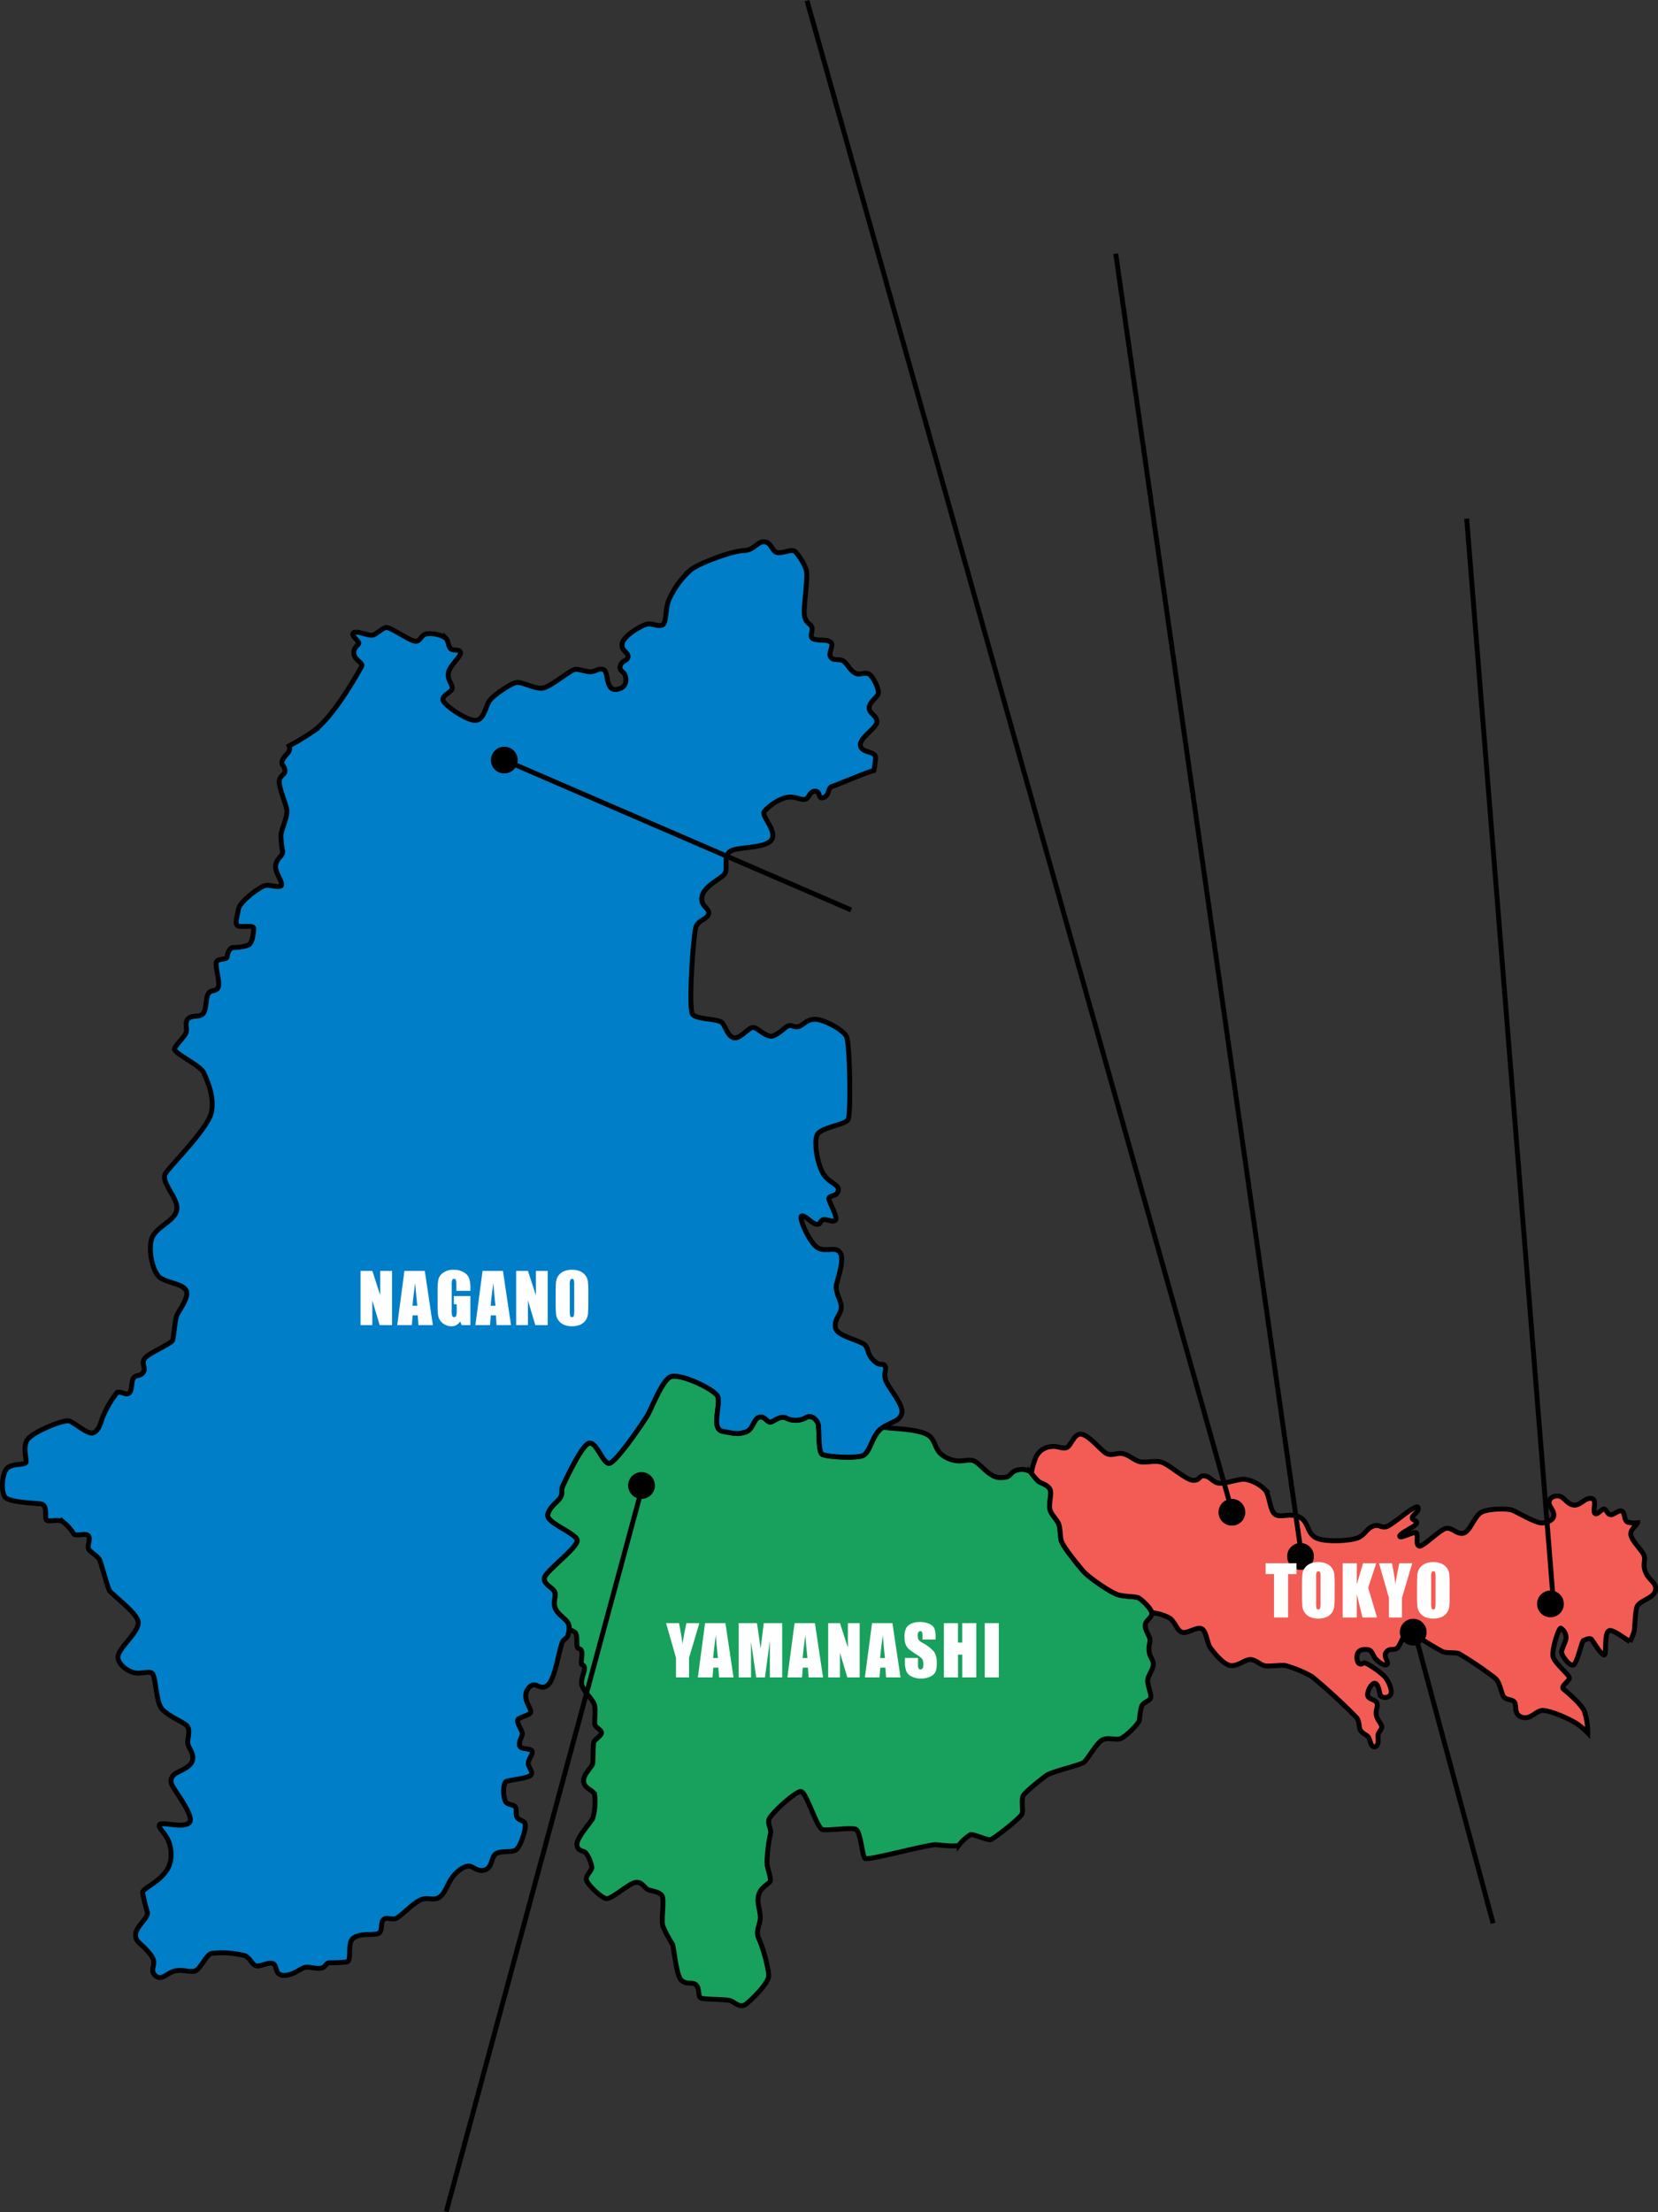
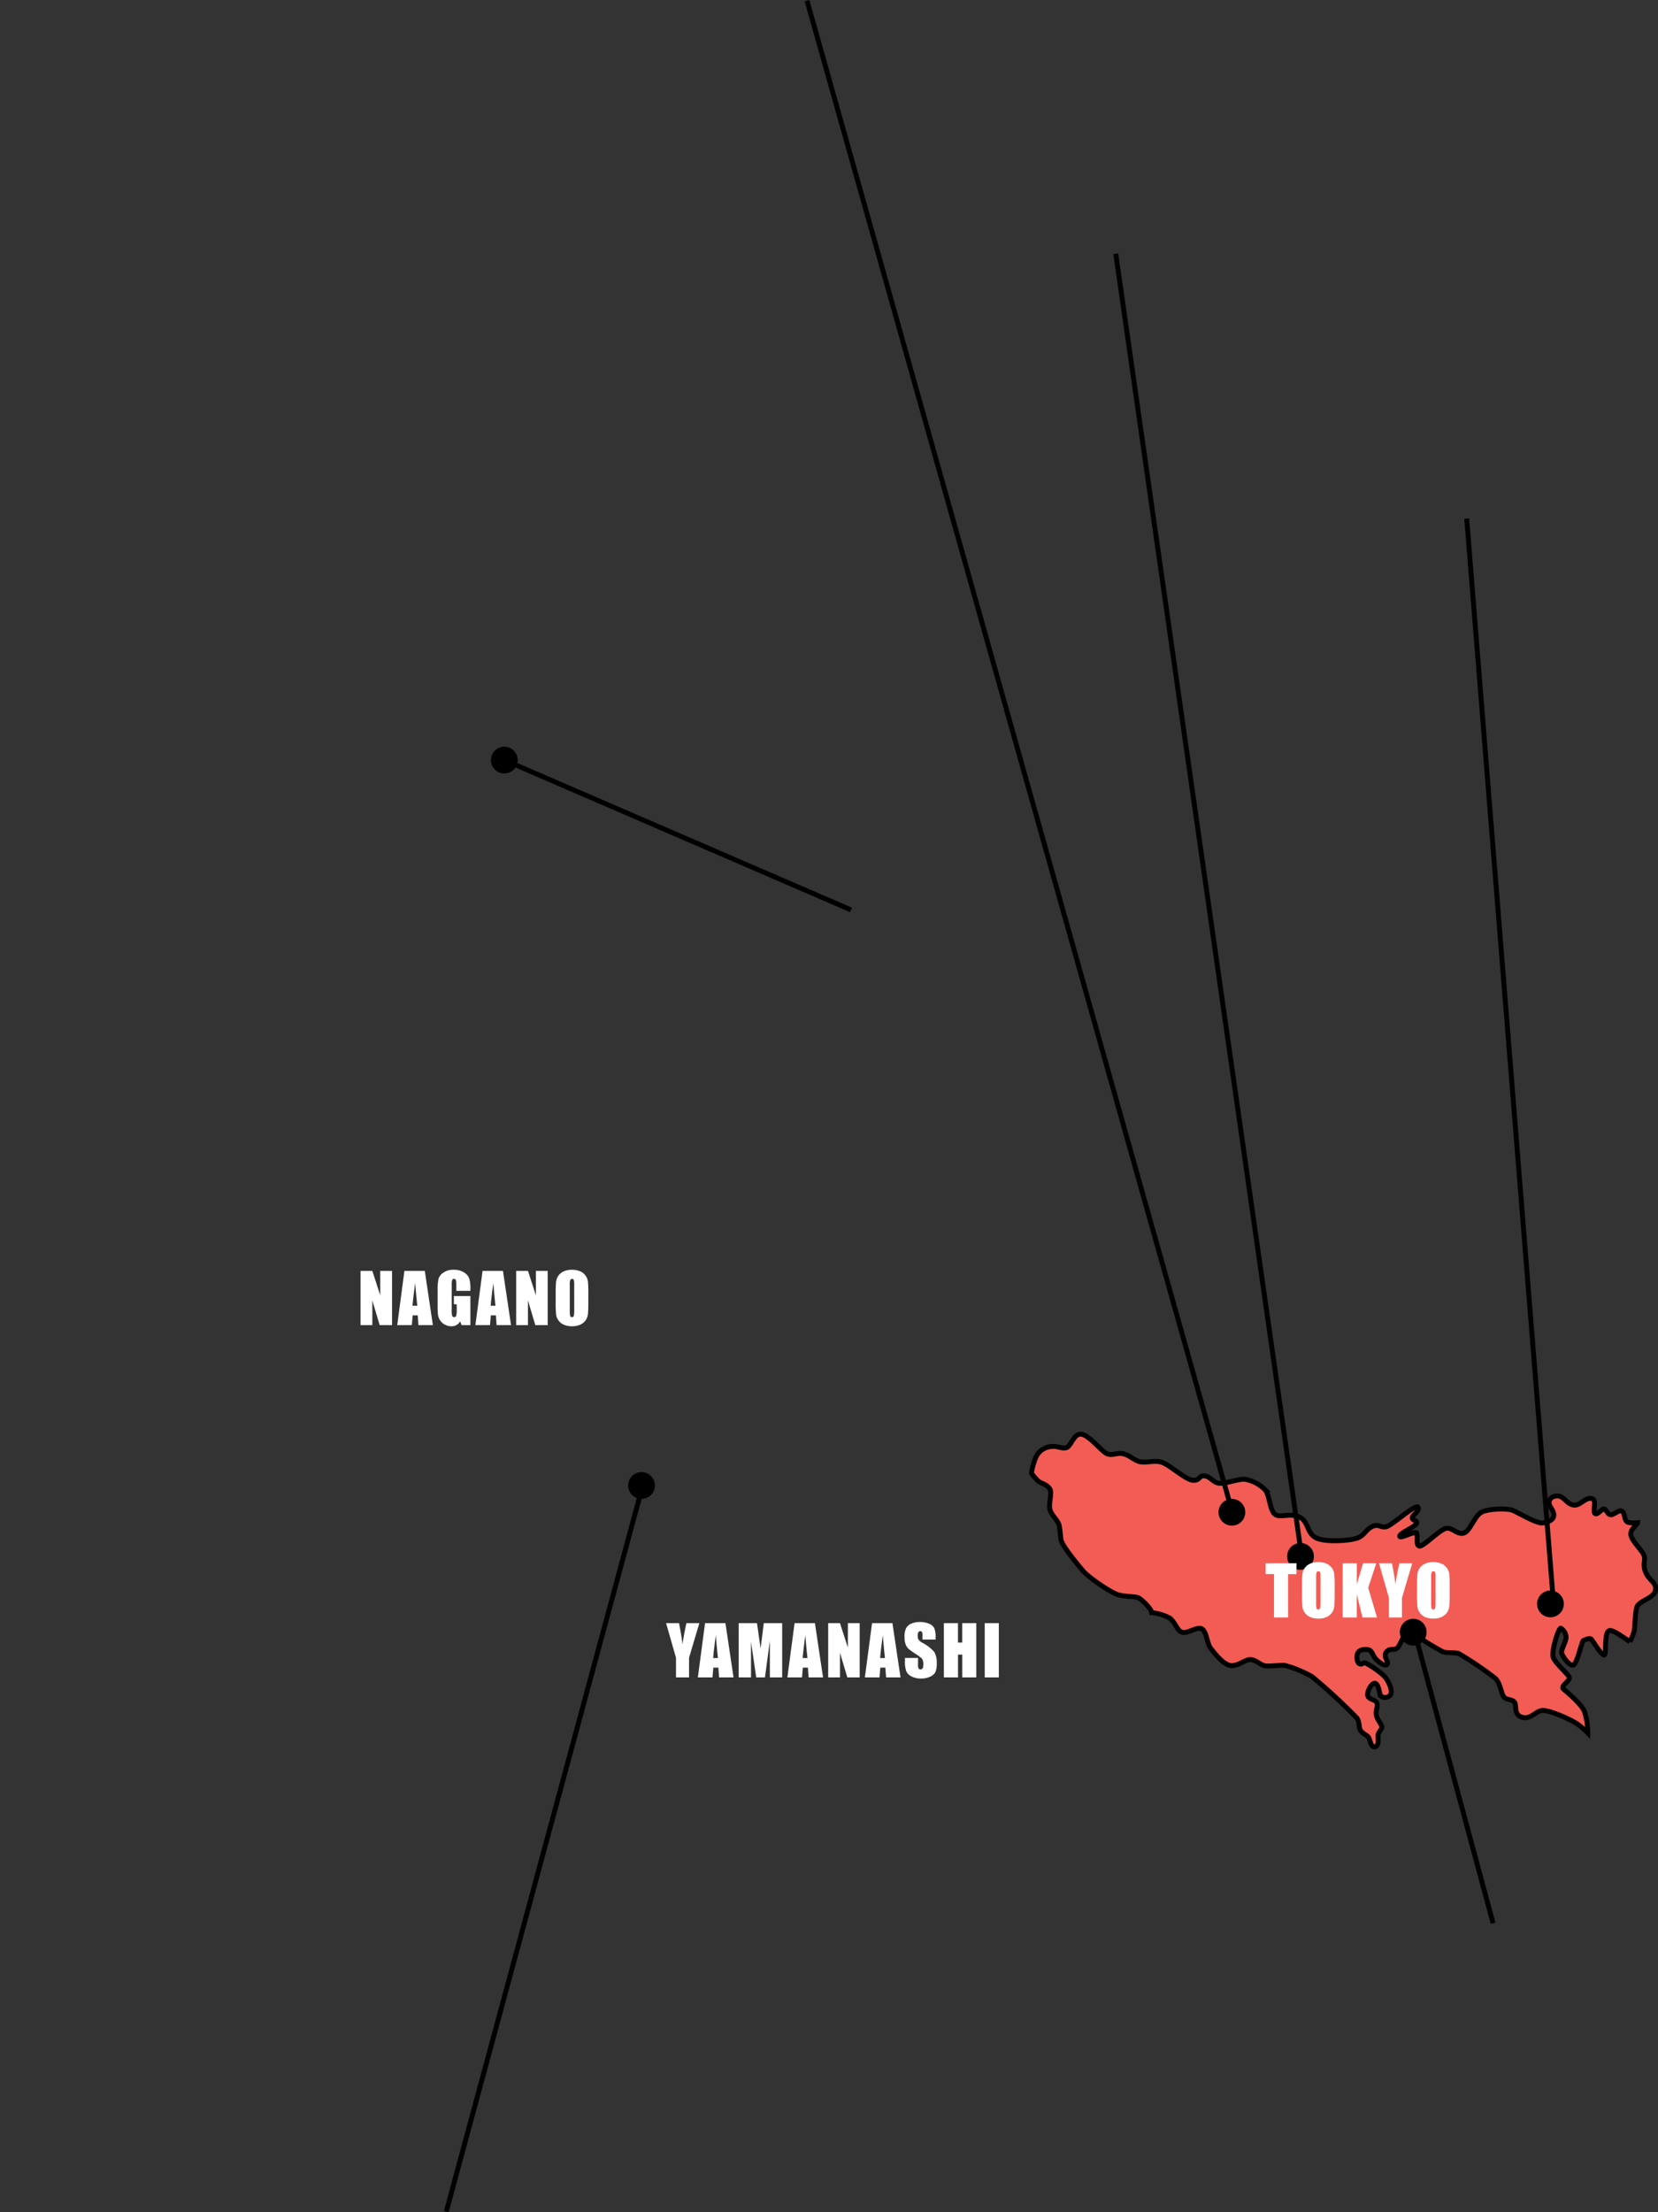
<svg xmlns="http://www.w3.org/2000/svg" width="338.309" height="451.346" viewBox="0 0 338.309 451.346">
  <rect x="0" y="0" width="338.309" height="451.346" fill="#333333" stroke="none" />
  <g data-name="Group 127320">
    <g data-name="Group 127319" transform="translate(-6647.006 20781.737)">
-       <path data-name="Path 122260" d="M6823.07-20484.76c-1.523.633-7.511.258-8.315-.256s-.564-4.8-.769-5.988-1.54-2.156-2.568-1.471a4.324 4.324 0 01-4 .066c-1.334-.616-2.6.838-3.284.822s-1.1-1.333-2.259-.975-1.162 2.549-2.8 3.029-2.122.291-4.62-.172-.2-5.713-1.06-7.218-7.937-4.825-9.683-3.85-3.713 6.364-4.688 7.955-6.5 9.752-7.783 9.649-2.549-4.517-4.056-4.106-4.721 7.39-5.286 8.571.07 1.593-.633 2.618-2.017 1.641-2.5 3.336 5.851 3.848 6.006 5.287-6.278 6.156-6.672 7.6 2 2.087 2.154 3.181-.7 2.327.515 3.85 2.532 1.761 2.344 3.573v.047a2.4 2.4 0 011.271.57c.522.709.188 2.422.443 2.975s.448.077.787.651-.058 2.079 0 2.635.377.077.617.752-.641 2.122-.548 3.387 1.95 2.859 2.5 4.038-.018 3.824.24 4.414 1.368 1.028 1.3 1.642-1.342 1.258-1.54 1.847-.128 3.679-.24 4.381-2.045 2.249-1.848 3.694 1.942 1.711 2.224 2.567a11.7 11.7 0 01-.376 4.925c-.419.83-3.294 3.962-3.218 5.374s1.439 1.136 1.848 1.71a6.961 6.961 0 011.2 2.976c-.1.65-1.239 1.565-1.129 2.43s2.934 3.635 4.036 3.866 4.666-3.169 6.06-3.3 1.738 1.192 2.564 1.5 2.22.393 2.771 1.208-.2 4.867.179 6.184a22.874 22.874 0 001.945 3.677c.34.719.766 6.475 1.877 7.443s2.346.17 3.029.975.291 2.162.84 2.564 5.327.222 6.2.616 1.918 1.568 3.123.634 4.5-4.187 4.572-5.673-1.236-6.081-2.005-7.672.385-2.9.308-4.465-.8-2.985-.282-4.594 2.283-2.146 2.352-2.8-.566-2.251-.71-3.413a31.124 31.124 0 01.71-6.1c.239-.959-.557-1.779-.326-2.858s5.433-5.859 6.553-5.766 3.242 7.536 4.414 7.766 5.7-.469 6.74-.077 1.319 5.484 1.916 5.963 13.073-2.936 14.508-2.8 4.305.481 4.72 0a8.712 8.712 0 012.312-2.053c.6-.155 3.42 1.156 4.053 1.023s6.262-4.5 6.468-5.309-.179-2.788.179-3.591 3.548-3.273 4.676-4.145 7.027-2.144 7.769-2.76 2.4-3.618 3.526-4.412 2.813-.078 3.815-.36 3.838-3.054 3.951-3.8a17.512 17.512 0 01.411-2.667c.308-1.106 1.668-1.132 1.9-1.9s-.849-2.848-.565-3.9 1.052-1.9 1.1-2.872-.667-1.362-.846-2.619.3-1.974.12-2.72-.872-1.539-.925-2.565 1.19-1.515 1.369-2.414-2.028-2.925-2.671-3.285-2.6-.22-4.138-.632-6.193-3.639-7.256-4.909-4.3-5.151-4.481-6.381-.127-1.484-.332-2.715-1.576-2.118-1.909-3.376.437-3.26 0-4.158-1.719-1.2-2.309-1.589-1.1-1.413-1.771-2a3.318 3.318 0 00-3.463.053c-.872.709-.693 1.181-2.746 1.155s-3.806-2.694-5.134-3.362-2.83.621-5.455-.576-2.214-2.8-3.416-4.243-5.421-1.694-8.091-1.906c-.56-.045-1.115-.11-1.644-.19-.1.065-.2.119-.306.19-1.983 1.368-2.325 4.962-3.849 5.6" fill="#18a05d" stroke="#000" />
      <path data-name="Path 122261" d="M6980.993-20453.81c.375-1.348 3.421-1.781 3.783-3.387s-1.183-1.986-1.935-3.647-.035-2.409-.359-3.489-2.822-3.231-2.719-4.517c.078-.988.921-1.364 1.391-2.2a4.994 4.994 0 01-2.077-.141c-.753-.511-.445-1.744-1.059-2.188s-1.679.717-2.329.686-.768-.827-1.265-1.133-1.437 1.337-1.985.858.582-2.877-.752-3.046-2.288 1.575-3.656 1.338-1.955-1.854-3.222-1.852-1.814.822-1.71 1.54.958 1.438.958 2.361-1.027 1.47-2.294 1.61-5.029-2.123-6.088-2.567-5.031-.376-6.433.411-2.293 3.933-3.627 4.241-2.188-1.128-3.454-.993-4.654 3.729-5.508 3.625-.309-2.052-.583-2.632-3.421 1.265-3.456.616 3.354-1.987 3.456-2.67-.789-.445-.891-1.025 1.576-1.371 1.165-2.192-5.337 3.731-6.519 3.971-1.488-.684-2.822-.053-1.539 1.8-3.081 2.362-6.739.908-8.518-.121-1.405-3.352-3.32-4.209-3.866.277-4.944-.546-1.078-4.118-2.069-5.047a7.618 7.618 0 00-4.14-2.1c-1.369-.033-4.074 1.022-5.271.815s-1.637-1.314-2.853-1.485-.874 1.013-2.4.892-4.842-3.234-6.416-3.695-3.474.309-4.723-.188-1.725-1.146-3.01-1.506-2.31.513-3.455-.067-3.525-3.7-5.133-3.938-2.121 2.6-3.181 2.773-1.745-.446-3.028-.256a3.747 3.747 0 00-3.181 2.412 13.529 13.529 0 00-.817 3.011 11.348 11.348 0 001.484 1.709c.589.385 1.873.693 2.309 1.591s-.333 2.9 0 4.156 1.7 2.146 1.909 3.377.151 1.483.33 2.716 3.423 5.107 4.484 6.38 5.713 4.5 7.253 4.91 3.5.272 4.139.633c.584.324 2.447 2.021 2.656 3a9.375 9.375 0 013.737 1.152c1.231 1.1 1.463 2.65 2.567 2.866s2.976-1.25 3.924-.71 1.052 3.008 1.77 3.927 2.72 3.566 4.287 3.566 2.822-1.334 3.925-1.231 1.772.975 2.747 1.231 3.57-.219 4.362 0a23.841 23.841 0 015.389 2.254 116.629 116.629 0 019.108 8.391c.72 1.026.282 2.054.9 2.747s1.13.711 1.488 1.225.463 2.032 1.259 1.956.769-1.207.691-2 .385-1.1.718-1.772-.883-1.584-1.054-2.727.387-1.687.106-2.456-1.746-.667-1.875-1.567.925-2.8 1.643-2.387.719 2.285 1.1 2.567a1.366 1.366 0 001.875-.231c.591-.744-.359-2.976-1.284-3.9a17.051 17.051 0 00-3.747-2.618c-.565-.178-.667.361-1.231.156s-.745-1.669-.31-2.311 1.185-.667 2.007-.587.971 1.154 1.508 1.795 1.925 1.718 2.389 1.206-.848-1.541-.18-2.464 1.463-.358 2.13-.769 1.128-2.286 1.744-2.67a1.68 1.68 0 012.26 0 55.165 55.165 0 005.439 3.336c.923.308 2.438.1 3.234.358a70.933 70.933 0 017.364 4.979c1.233 1 1.263 3.5 2.01 4.036s1.558.3 2.02.942-.207 2.514 1.489 3.029 2.617-1 3.9-1.334 5.825 1.642 7.493 2.77a15.332 15.332 0 012.052 1.786 14.37 14.37 0 00-.631-4.264c-.479-1.507-3.626-4.1-4.312-4.686s1.165-1.609 1.2-2.26-3.115-3.078-3.354-4.446 1.163-5.887 1.609-5.717a2.237 2.237 0 011.06 1.815c.067.888-1.1 2.6-.892 3.284s1.507 2.566 2.327 2.428 1.748-4.89 2.124-5.027 1.287-.634 1.643-.205 2.053 3.318 2.6 3.145-.135-4.652 1.059-4.96c.667-.171 2.462 1.127 4.162 2.267a11.484 11.484 0 00.852-2.045c.189-.871.189-3.628.565-4.976" fill="#f25c54" stroke="#000" />
-       <path data-name="Path 122259" d="M6822.575-20629.614c-.274-1.608 3.353-3.558 3.353-4.857s-1.505-1.609-1.574-2.773 1.574-2.156 1.848-2.908-.9-3.353-1.793-4-2.005.343-3-.308-1.046-1.118-1.983-2.121-2.19-.172-2.875-1.026.754-2.5-.069-3.116-1.946-.24-3.281-.582-.208-1.674-.55-2.5-.958-.48-1.432-2.019.817-8.282.269-9.721a11.113 11.113 0 00-2.258-3.695c-.686-.582-2.738.55-3.764.206s-1.027-1.982-2.461-2.156-2.055 1.747-4.245 1.781-9.169 2.568-10.88 4a17.945 17.945 0 00-4.311 5.885c-.925 2.052-.462 4.943-1.43 5.311s-1.976-.384-3.088-.179-4.636 2.284-5.063 3.833 1.249 1.864 1.163 2.806-1.247.7-1.573 1.845.75 1.1.992 1.986c.645 2.373-1.134 2.83-1.986 2.858-2 .066-1.436-3.542-2.351-4.013s-1.771.358-2.677.4-2.48-.607-3.284-.48-4.712 3.336-6.3 3.766-4.32-1.276-5.543-1.095-4.45 2.447-5.4 3.541-1.175 4.211-3.08 4.184-6.517-3.235-6.576-4.236 1.96-1.541 1.917-2.395-1.088-1.737-.753-3.215 2.8-3.4 2.4-4.106-1.446-.129-1.985-.678-.436-1.6-.967-2.135a5.934 5.934 0 00-4.06-.863c-1.138.36-1.081 1.51-2.159 1.484s-5.08-2.9-5.954-2.8-2.026 1.471-2.873 1.574-3.182-1-3.8-.489 1.052 1.593 1.063 2.064-1.242.939-.96 2.325 2 1.668 1.505 2.533-5.61 10.3-9.989 13.274a47.331 47.331 0 01-4.763 2.874 1.02 1.02 0 01.109.343c.137 1.028-.994 1.5-1.439 2.532s.344 1.026.48 2.052-1.128 1.06-1.163 2.328 1.128 4 1.506 5.542-1.06 4-1.163 5.474a19.924 19.924 0 00.34 3.218c.034 1.093-.888 1.058-1.368 2.634s1.882 4.1.959 4.481-2.327-.516-3.492 0-4.891 3.182-5.131 4.792-.786 2.838-.137 3.283 3.355-.274 3.286.616-.24 2.908-1.1 3.351a9.227 9.227 0 01-3.147.478c-.583.037-1.13 1.062-1.165 1.848s-1.848.276-2.188 1.1.649 3.661.409 4.928-1.472.612-2.053 1.5-.347 2.822-.96 3.927-2.222.351-3.147 1.207-.034 2.155-.546 3.078-1.847 2.121-2.258 3.013 5.3 3.421 5.954 4.959 2.24 4.825 1.555 8.092-8.21 10.676-9.341 12.42 2.464 4.876 2.309 7.237-3.916 3.516-4.978 5.7-.057 7.477 1.747 8.494 4.545 1.2 5.143 2.534-1.475 4-1.912 4.968-.6 4.4-.888 5.132-4.86 2.6-5.68 3.7.324 1.871-.274 2.8-1.446.469-1.984 1.162-.247 2.626-.957 3.149-1.763-.676-2.533 0a19.8 19.8 0 00-2.875 5c-.358 1.094-.819 2.814-2 3.1s-3.748-2.208-4.876-2.464-7.084 2.174-8.314 3.679-.2 4.132-.417 4.781-3.252.093-4.1 1.515-.949 4.454-.206 5.542 5.69 1.231 7.29 1.419.727 2.832 1.2 3.3 2.446-.323 3.447.42a9.273 9.273 0 012.1 2.387c.411.615 2.567-.306 3.046.445s-.506 2.253.17 2.908 1.813 1.333 2.123 2.052 1.539 5.426 1.983 6.194 5.219 4.206 5.8 6.157-3.542 5.065-4.054 7.085c-.292 1.149 1.135 2.861 3.116 3.453 1.495.448 3.281-.48 3.9.24s.754 5.234 1.643 6.774 3.892 2.73 5.123 3.618.28 2.814.433 3.825 1.383 2.146.926 3.591-3.1 2.19-3.608 2.72a1.641 1.641 0 00-.616 1.985c.324 1.13 4.97 6.749 3.558 7.94s-5.917-.465-6.089.478 2.77 2.362 2.394 6.707-5.817 5.9-5.783 7.047a36.9 36.9 0 00.993 4.037c.153.976-1.71 2.431-2.19 3.678a2 2 0 00.461 2.464c.546.51 2.72 2.412 2.976 3.644s-.8 2.156.463 3.182 2.5-.854 4.107-1.078 2.462.257 3.695.1 2.359-3.337 3.592-3.643a18.769 18.769 0 016.81.48c1.026.511 1.213 1.419 2.017 1.95s2.513-.7 3.593-.377.289 2.342 2.223 2.43 3.58-1.5 4.449-1.644 1.916.308 3.08.19.926-1.054 1.95-1.13a28.411 28.411 0 003.457-.153c1.112-.223-.029-3.831 1.3-4.843s3.57-.588 4.871-.878.6-2.15 1.251-2.851 1.5-.016 2.463-.258 3.73-3.352 5.338-3.9 2.464.38 3.729-.528 1.54-2.824 2.891-4.4 2.662-2.017 3.345-1.863 1.653 1.266 3.107.7 1.11-2.588 2.12-3.254 3.112-.239 4-.719 1.951-3.624 2-4.824-.564-.991-1.337-1.539-.392-1.13-.563-2.105-1.231-.6-1.951-1.231-.786-3.953-.049-4.311 4.293-.6 4.978-1.283-.412-1.438-.463-2.363.872-1.641.772-2.461-2.465-.309-2.567-1.284.443-1.591.564-2.258-1.214-2.31-.922-2.926 2.2-.822 2.616-1.488-1.985-2.891-.514-4.877 2.258.582 3.951-.666 2.468-8.281 3.234-9.136.975-.461 1.162-2.274-1.128-2.054-2.343-3.576-.358-2.754-.511-3.85-2.551-1.745-2.156-3.182 6.826-6.159 6.67-7.6-6.484-3.593-6-5.286 1.795-2.309 2.5-3.338.069-1.436.634-2.617 3.78-8.16 5.287-8.57 2.77 4 4.054 4.106 6.808-8.058 7.783-9.649 2.944-6.98 4.688-7.955 8.829 2.344 9.683 3.849-1.437 6.76 1.059 7.22 2.978.649 4.62.17 1.642-2.669 2.807-3.027 1.573.958 2.259.975 1.95-1.436 3.284-.821a4.323 4.323 0 004-.068c1.025-.685 2.362.283 2.564 1.471s-.033 5.473.773 5.987 6.79.891 8.313.256 1.865-4.225 3.85-5.593 3.729-1.334 4.106-3.078-2.943-5.34-3.354-6.845.308-1.882-.068-2.7-.889.2-2.257-1.094-.993-1.987-1.71-3.081-5.888-1.847-6.16-3.695 1.123-2.7 1.191-4.106-1.4-3.147-.953-4.856 1.642-5.235.651-6.431-2.567-.039-4.311-.789-4.243-6.467-3.455-6.6 2.053 1.539 2.977 1.677.649-.616 1.334-.889 1.882.581 2.534.1-1.2-3.49-1.3-4.344 1.661-.4 1.9-1.7-1.521-1.343-2.855-3.156-2.189-6.675-1.439-8.248 5.682-1.984 6.3-3.113.377-15.6-.342-16.97-4.549-3.456-6.363-3.49-2.5 1.333-3.491 1.505-1.3-.48-2.051-.138-1.463 1.324-2.938 1.979-3.29-1.807-4.284-1.67-2.6 2.429-3.865 2.087-1.642-2.293-2.4-3.081-4.97-.614-5.953-1.641.136-16.251.616-17.793 2.259-1.539 2.6-2.735-1.848-1.542-1.3-3.7 4.035-3.524 4.653-4.585-.411-3.558 1.1-4.515 6.98-.516 8.348-2.26-2.123-4.929-1.437-5.852a10.08 10.08 0 014.14-2.77c2.107-.551 3.044.445 4.072.309s.89-1.576 2.121-1.678.546 1.745 1.779 1.3.83-2 1.71-2.259 7.253-2.975 8.418-3.215c.046-.01.083-.009.126-.015a19.442 19.442 0 00.351-2.621c.024-1.464-2.814-.883-3.088-2.49z" fill="#007ec7" stroke="#000" />
      <path data-name="Path 122350" d="M6789.706-20450.571l-2.1 7.062v4.005h-2.665v-4.006l-2.023-7.061h2.645q.622 3.233.7 4.354.239-1.771.8-4.354zm5.325 0l1.647 11.067h-2.946l-.144-1.989h-1.032l-.171 1.989h-2.985l1.468-11.067zm-1.525 7.116q-.219-1.88-.437-4.642-.438 3.172-.547 4.642zm13.1-7.116v11.067h-2.511v-7.472l-1.005 7.472h-1.784l-1.06-7.3v7.3h-2.516v-11.067h3.726q.164 1 .349 2.352l.395 2.815.656-5.168zm6.685 0l1.652 11.067H6812l-.144-1.989h-1.035l-.171 1.989h-2.98l1.463-11.067zm-1.52 7.116q-.219-1.88-.437-4.642-.437 3.172-.547 4.642zm10.65-7.116v11.067h-2.521l-1.5-5.031v5.031h-2.405v-11.067h2.405l1.613 4.983v-4.983zm6.685 0l1.647 11.067h-2.946l-.144-1.989h-1.032l-.171 1.989h-2.98l1.463-11.067zm-1.525 7.116q-.219-1.88-.437-4.642-.438 3.172-.547 4.642zm10.319-3.767h-2.67v-.82a1.609 1.609 0 00-.1-.731.377.377 0 00-.342-.157.435.435 0 00-.393.212 1.229 1.229 0 00-.133.643 1.815 1.815 0 00.15.834 2.182 2.182 0 00.813.677 8.218 8.218 0 012.42 1.873 4.291 4.291 0 01.5 2.358 4.137 4.137 0 01-.277 1.743 2.169 2.169 0 01-1.07.94 4.232 4.232 0 01-1.848.378 4.127 4.127 0 01-1.972-.437 2.146 2.146 0 01-1.07-1.114 5.712 5.712 0 01-.253-1.921v-.725h2.673v1.347a1.773 1.773 0 00.113.8.436.436 0 00.4.178.469.469 0 00.427-.226 1.287 1.287 0 00.14-.67 2.076 2.076 0 00-.267-1.278 8.5 8.5 0 00-1.347-1 13.248 13.248 0 01-1.422-1.032 2.415 2.415 0 01-.572-.894 3.911 3.911 0 01-.229-1.449 4.021 4.021 0 01.325-1.859 2.185 2.185 0 011.049-.919 4.185 4.185 0 011.75-.332 4.559 4.559 0 011.911.362 2 2 0 011.046.913 4.832 4.832 0 01.256 1.87zm8.319-3.35v11.068h-2.875v-4.648h-.861v4.648h-2.883v-11.067h2.878v3.958h.861v-3.958zm4.593 0v11.068h-2.875v-11.067z" fill="#fff" />
      <path data-name="Path 122349" d="M6727-20522.442v11.067h-2.522l-1.498-5.031v5.031h-2.406v-11.067h2.406l1.614 4.983v-4.983zm6.685 0l1.647 11.067h-2.946l-.144-1.989h-1.032l-.171 1.989h-2.98l1.463-11.067zm-1.524 7.116q-.219-1.88-.437-4.642-.438 3.172-.547 4.642zm10.827-3.042h-2.878v-1.007a4.982 4.982 0 00-.082-1.189.364.364 0 00-.39-.239.362.362 0 00-.362.205 3.338 3.338 0 00-.1 1.053v5.312a3.163 3.163 0 00.1.981.373.373 0 00.383.236.422.422 0 00.427-.267 3.119 3.119 0 00.114-1.038v-1.313h-.581v-1.681h3.37v5.94h-1.812l-.267-.793a2.011 2.011 0 01-.742.769 2.09 2.09 0 01-1.056.256 2.745 2.745 0 01-1.357-.352 2.6 2.6 0 01-.96-.872 2.762 2.762 0 01-.41-1.09 13.1 13.1 0 01-.085-1.712v-3.288a11.014 11.014 0 01.171-2.3 2.363 2.363 0 01.981-1.316 3.438 3.438 0 012.1-.6 3.9 3.9 0 012.1.52 2.452 2.452 0 011.087 1.234 6.535 6.535 0 01.253 2.075zm6.644-4.074l1.648 11.067h-2.947l-.143-1.989h-1.032l-.171 1.989h-2.98l1.463-11.067zm-1.524 7.116q-.219-1.88-.437-4.642-.437 3.172-.547 4.642zm10.65-7.116v11.067h-2.523l-1.5-5.031v5.031h-2.403v-11.067h2.406l1.613 4.983v-4.983zm8.291 6.48q0 1.668-.079 2.362a2.646 2.646 0 01-.492 1.268 2.651 2.651 0 01-1.118.882 4.069 4.069 0 01-1.64.307 4.169 4.169 0 01-1.6-.291 2.625 2.625 0 01-1.134-.871 2.62 2.62 0 01-.513-1.265 23.369 23.369 0 01-.082-2.393v-1.892q0-1.668.079-2.362a2.646 2.646 0 01.492-1.268 2.651 2.651 0 011.118-.882 4.069 4.069 0 011.64-.308 4.169 4.169 0 011.6.291 2.625 2.625 0 011.138.872 2.62 2.62 0 01.513 1.265 23.369 23.369 0 01.082 2.393zm-2.878-3.637a3.429 3.429 0 00-.085-.988.34.34 0 00-.352-.215.393.393 0 00-.345.174 2.47 2.47 0 00-.12 1.029v5.168a5.082 5.082 0 00.079 1.189.343.343 0 00.366.226.354.354 0 00.376-.26 5.475 5.475 0 00.082-1.237z" fill="#fff" />
      <circle data-name="Ellipse 1661" cx="2.731" cy="2.731" r="2.731" transform="translate(6747.175 -20629.389)" />
      <circle data-name="Ellipse 1662" cx="2.731" cy="2.731" r="2.731" transform="translate(6775.175 -20481.389)" />
      <circle data-name="Ellipse 1663" cx="2.731" cy="2.731" r="2.731" transform="translate(6895.638 -20475.928)" />
      <circle data-name="Ellipse 1665" cx="2.731" cy="2.731" r="2.731" transform="translate(6932.638 -20451.461)" />
      <circle data-name="Ellipse 1666" cx="2.731" cy="2.731" r="2.731" transform="translate(6960.638 -20457.23)" />
      <circle data-name="Ellipse 1664" cx="2.731" cy="2.731" r="2.731" transform="translate(6909.638 -20466.928)" />
      <path data-name="Path 122351" d="M6911.544-20462.797v2.215h-1.709v8.852h-2.878v-8.853h-1.702v-2.215zm7.792 6.48q0 1.668-.079 2.362a2.646 2.646 0 01-.492 1.268 2.651 2.651 0 01-1.118.882 4.069 4.069 0 01-1.641.308 4.169 4.169 0 01-1.6-.291 2.625 2.625 0 01-1.133-.872 2.62 2.62 0 01-.513-1.265 23.369 23.369 0 01-.082-2.393v-1.892q0-1.668.079-2.362a2.646 2.646 0 01.492-1.268 2.651 2.651 0 011.118-.882 4.069 4.069 0 011.641-.308 4.169 4.169 0 011.6.291 2.625 2.625 0 011.138.872 2.62 2.62 0 01.513 1.265 23.369 23.369 0 01.082 2.393zm-2.877-3.637a3.429 3.429 0 00-.085-.988.34.34 0 00-.352-.215.393.393 0 00-.345.174 2.47 2.47 0 00-.12 1.029v5.168a5.082 5.082 0 00.079 1.189.343.343 0 00.366.226.354.354 0 00.371-.259 5.475 5.475 0 00.082-1.237zm11.368-2.844l-1.647 5 1.803 6.068h-2.973l-1.162-4.744v4.744h-2.875v-11.067h2.878v4.3l1.278-4.3zm7.348 0l-2.102 7.062v4.006h-2.663v-4.006l-2.023-7.062h2.646q.622 3.233.7 4.354.239-1.771.8-4.354zm7.628 6.48q0 1.668-.079 2.362a2.646 2.646 0 01-.492 1.268 2.651 2.651 0 01-1.118.882 4.069 4.069 0 01-1.641.308 4.169 4.169 0 01-1.6-.291 2.625 2.625 0 01-1.134-.871 2.62 2.62 0 01-.513-1.265 23.369 23.369 0 01-.082-2.393v-1.892q0-1.668.079-2.362a2.646 2.646 0 01.492-1.268 2.651 2.651 0 011.118-.882 4.069 4.069 0 011.64-.308 4.169 4.169 0 011.6.291 2.625 2.625 0 011.138.872 2.62 2.62 0 01.513 1.265 23.369 23.369 0 01.079 2.392zm-2.878-3.636a3.429 3.429 0 00-.085-.988.34.34 0 00-.352-.215.393.393 0 00-.345.174 2.47 2.47 0 00-.12 1.029v5.168a5.082 5.082 0 00.079 1.189.343.343 0 00.366.226.354.354 0 00.376-.26 5.475 5.475 0 00.082-1.237z" fill="#fff" />
    </g>
    <path data-name="Path 122343" d="M103.571 155.356l70.095 30.3" fill="none" stroke="#000" />
    <path data-name="Path 122344" d="M304.66 392.395l-16.041-59.508" fill="none" stroke="#000" />
    <path data-name="Path 122345" d="M131.124 303.156L91.062 451.215" fill="none" stroke="#000" />
    <path data-name="Path 122346" d="M316.859 325.486l-17.585-219.67" fill="none" stroke="#000" />
    <path data-name="Path 122347" d="M265.54 317.143L227.664 51.764" fill="none" stroke="#000" />
    <path data-name="Path 122348" d="M251.397 308.346L164.666.135" fill="none" stroke="#000" />
  </g>
</svg>